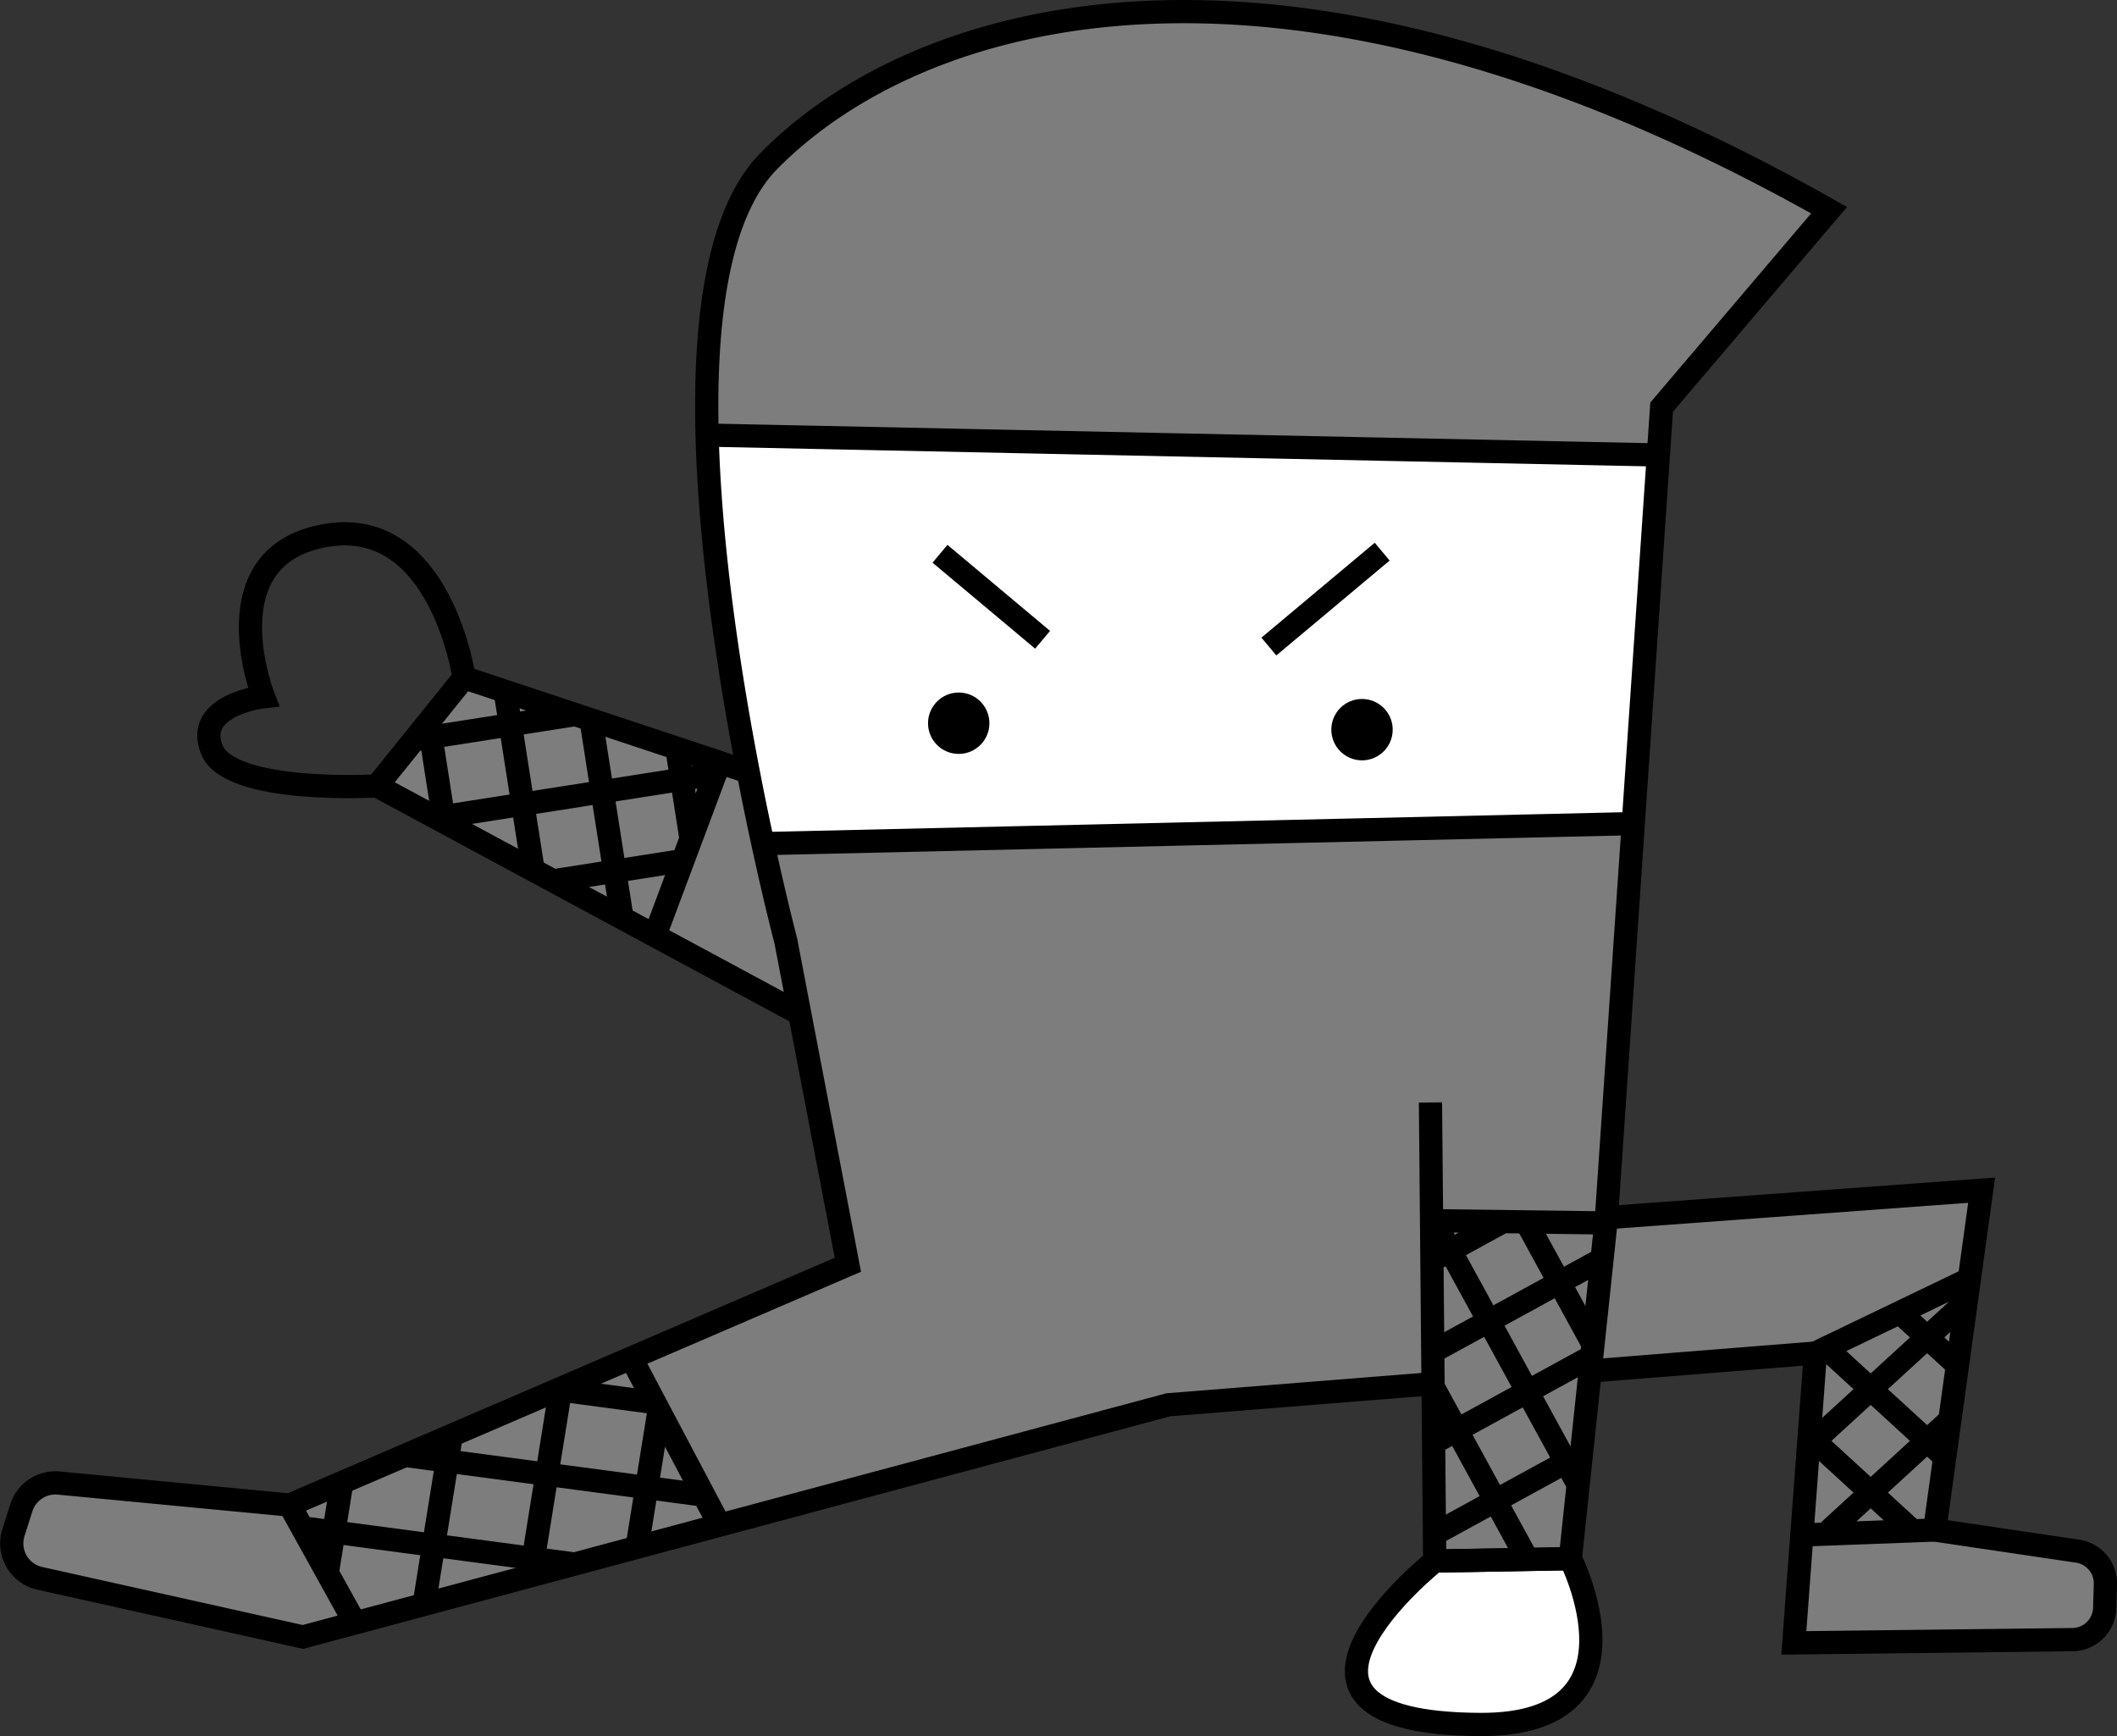
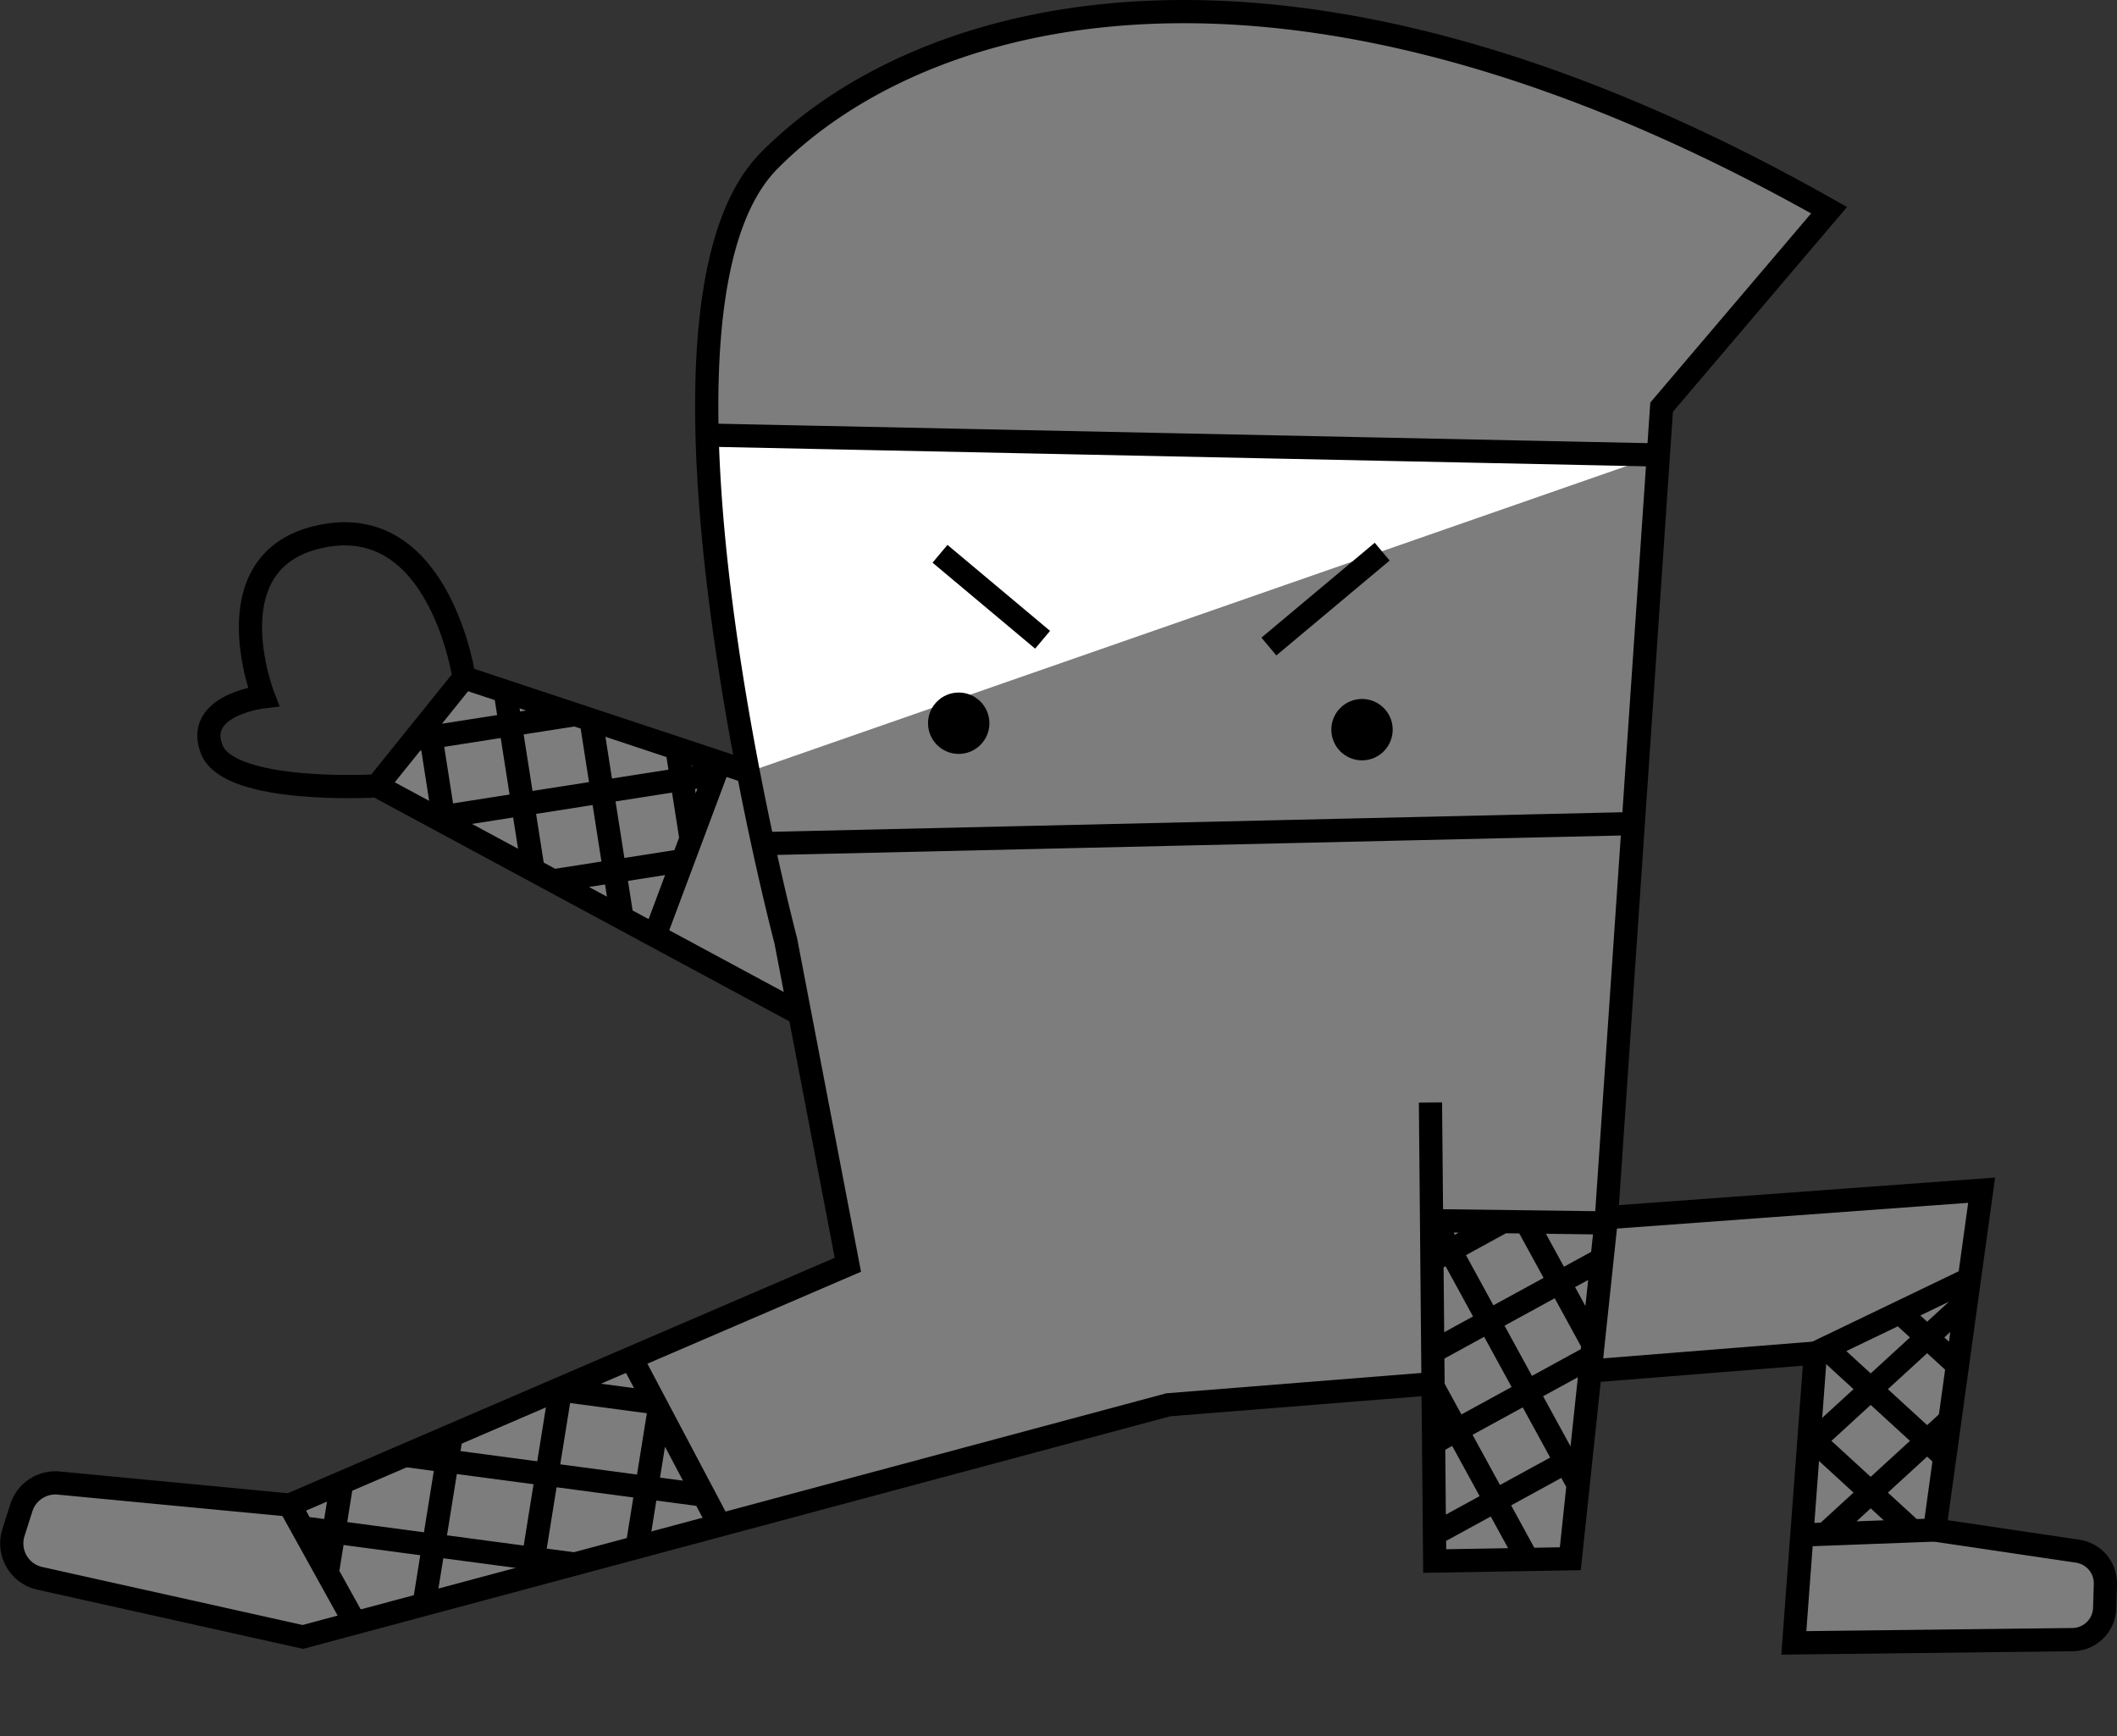
<svg xmlns="http://www.w3.org/2000/svg" width="91.19" height="74.783">
  <rect width="100%" height="100%" fill="#333333" stroke="none" />
  <g transform="translate(-854.09 -534.72)">
    <path d="M943.586 601.535l-6.161-.913 2.023-14.636-16.161 1.184 2.376-34.912 7.214-8.484c-23.655-13.386-39.265-8.634-45.675-2.114-4.272 4.346-2.523 17.809-.882 26.31l-12.24-4.06-3.754 4.66 18.213 9.816 2.072 10.811-24.045 10.35-9.945-.948a1.54 1.54 0 00-1.613 1.066l-.34 1.068a1.54 1.54 0 001.132 1.97l11.337 2.525 37.279-10 11.4-.91.071 7.648 5.841-.1.854-8.086 9.7-.774-.93 12.484 12.009-.141a1.4 1.4 0 001.381-1.357l.031-1.027a1.4 1.4 0 00-1.187-1.43z" fill="#7d7d7e" />
-     <path d="M925.524 554.318l-40.973-.857a93.085 93.085 0 001.77 14.511l.658 3.086 37.464-.862z" fill="#fff" />
+     <path d="M925.524 554.318l-40.973-.857a93.085 93.085 0 001.77 14.511z" fill="#fff" />
    <path d="M922.589 593.775l9.7-.774-.93 12.484 12.009-.141a1.4 1.4 0 001.381-1.357l.031-1.027a1.4 1.4 0 00-1.193-1.425l-6.161-.913 2.023-14.636-16.161 1.184 2.376-34.912 7.214-8.484c-23.655-13.386-39.265-8.634-45.675-2.114s.734 33.58.734 33.58l2.675 13.958-24.045 10.35-9.945-.948a1.54 1.54 0 00-1.613 1.066l-.34 1.068a1.54 1.54 0 001.132 1.97l11.337 2.525 37.279-10 11.4-.91m-31.266-40.858l40.962.856m-38.548 16.741l37.547-.864m-29.931-11.621l4.419 3.704m9.747.292l4.881-4.087" fill="none" stroke="#000" stroke-miterlimit="10" />
    <circle cx="1.322" cy="1.322" r="1.322" transform="translate(894.065 564.55)" />
    <circle cx="1.322" cy="1.322" r="1.322" transform="translate(911.437 564.827)" />
-     <path d="M915.893 601.96s-8.776 7 1.977 7.039c7.5.024 3.864-7.143 3.864-7.143z" fill="#fff" stroke="#000" stroke-miterlimit="10" />
    <path d="M874.081 563.911s-1.006-6.957-5.933-6.13c-5.1.856-2.71 6.95-2.71 6.95s-3 .346-2.222 2.28 7.112 1.56 7.112 1.56zm-7.514 35.638l2.815 5.08m11.9-11.413l3.805 7.198m-16.274-1.831l-.625 3.89m5.34-5.92l-1.169 7.276m5.883-9.305l-1.297 8.075m5.536-7.139l-.949 5.907m-14.422-.839l11.736 1.561m-7.309-4.679l12.868 1.711m-6.29-4.543l4.181.556m55.129 5.489l-5.721.215m.584-7.836l6.632-3.19m-2.994 1.44l2.481 2.273m-5.67-.74l5.123 4.694m-5.839-.895l4.447 4.075m2.324-9.879l-6.803 6.233m6.091-1.126l-5.362 4.913m-9.431-13.629l-1.556 14.689-5.842.1-.182-19.753m-29.385-14.236l-12.24-4.06-3.754 4.66 18.213 9.817m-3.454-10.826l-2.791 7.46m-9.746-9.21l.676 4.322m2.624-5.635l1.202 7.683m2.496-6.457l1.336 8.536m2.361-7.31l.611 3.902m-5.941 1.808l5.636-.882m-10.677-1.834l12.026-1.882m-12.974-1.476l6.945-1.087m36.887 21.799l7.505.097m-7.38 13.399l6.331-3.461m-6.368-.466l6.81-3.723m-6.846-.205l7.238-3.957m-7.274.03l3.061-1.674m3.876 5.281l-2.901-5.307m2.262 11.357l-6.216-11.37m4.031 14.593l-4.063-7.431" fill="none" stroke="#000" stroke-miterlimit="10" />
  </g>
</svg>